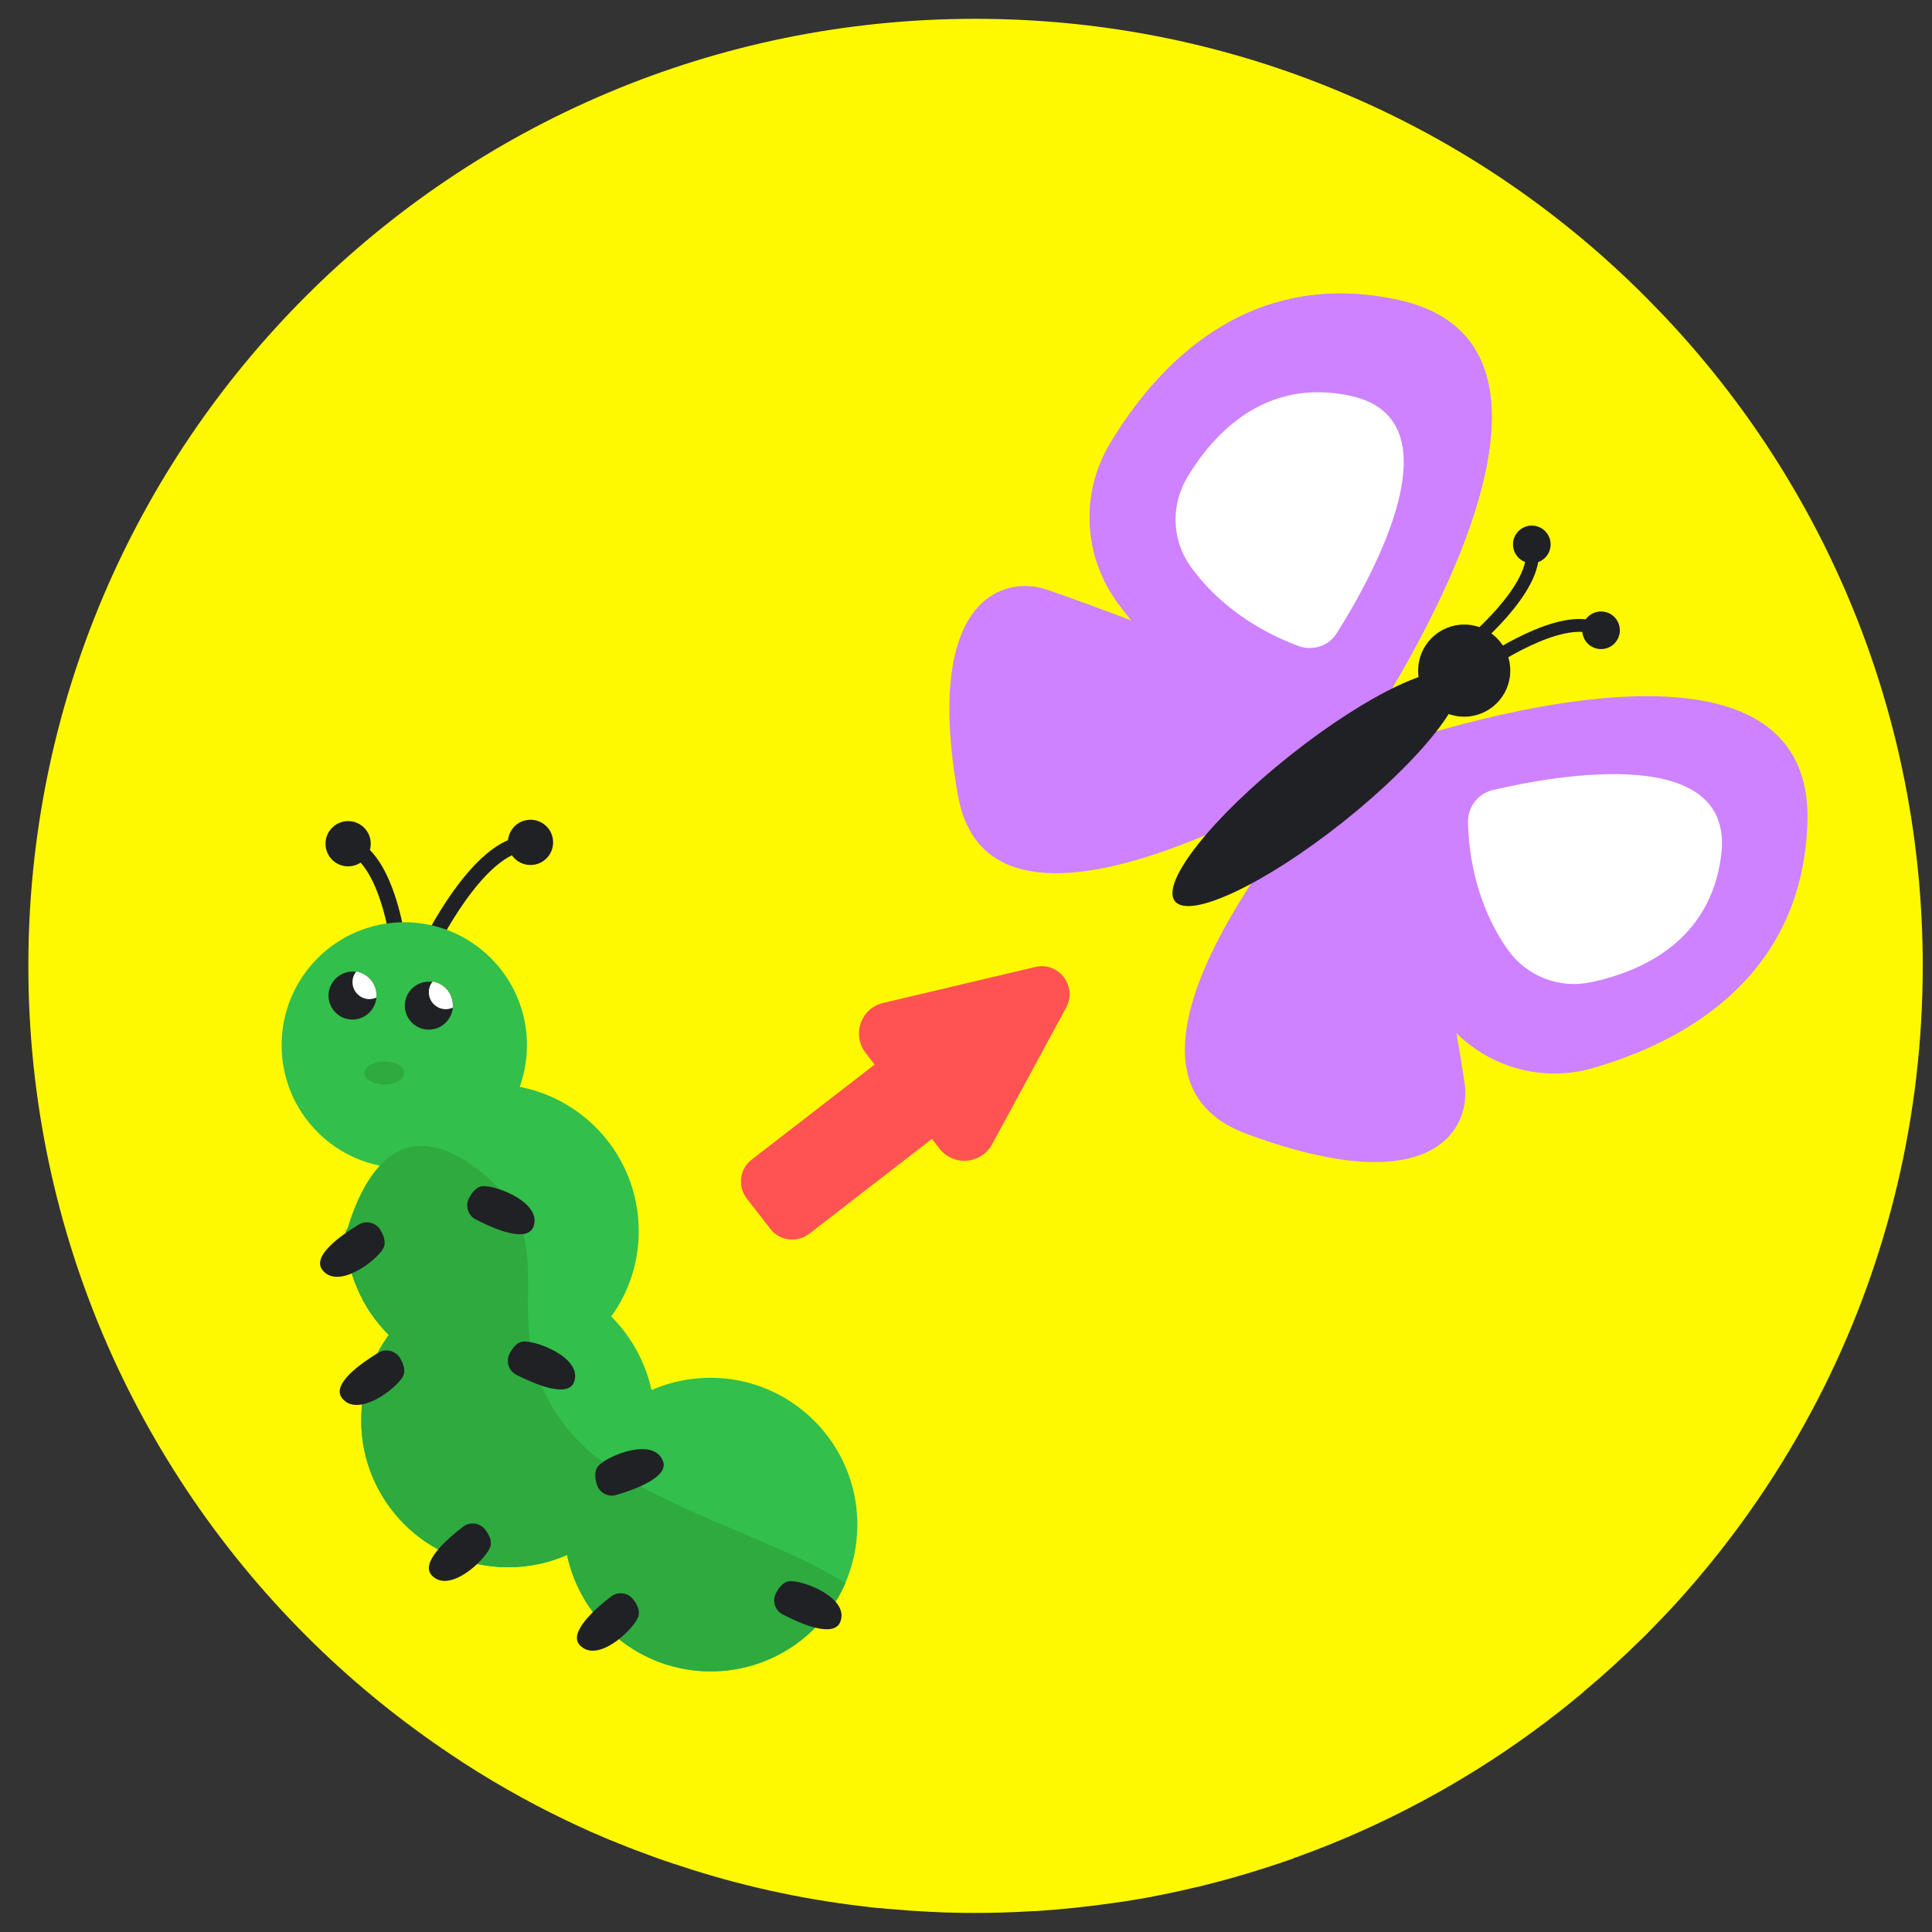
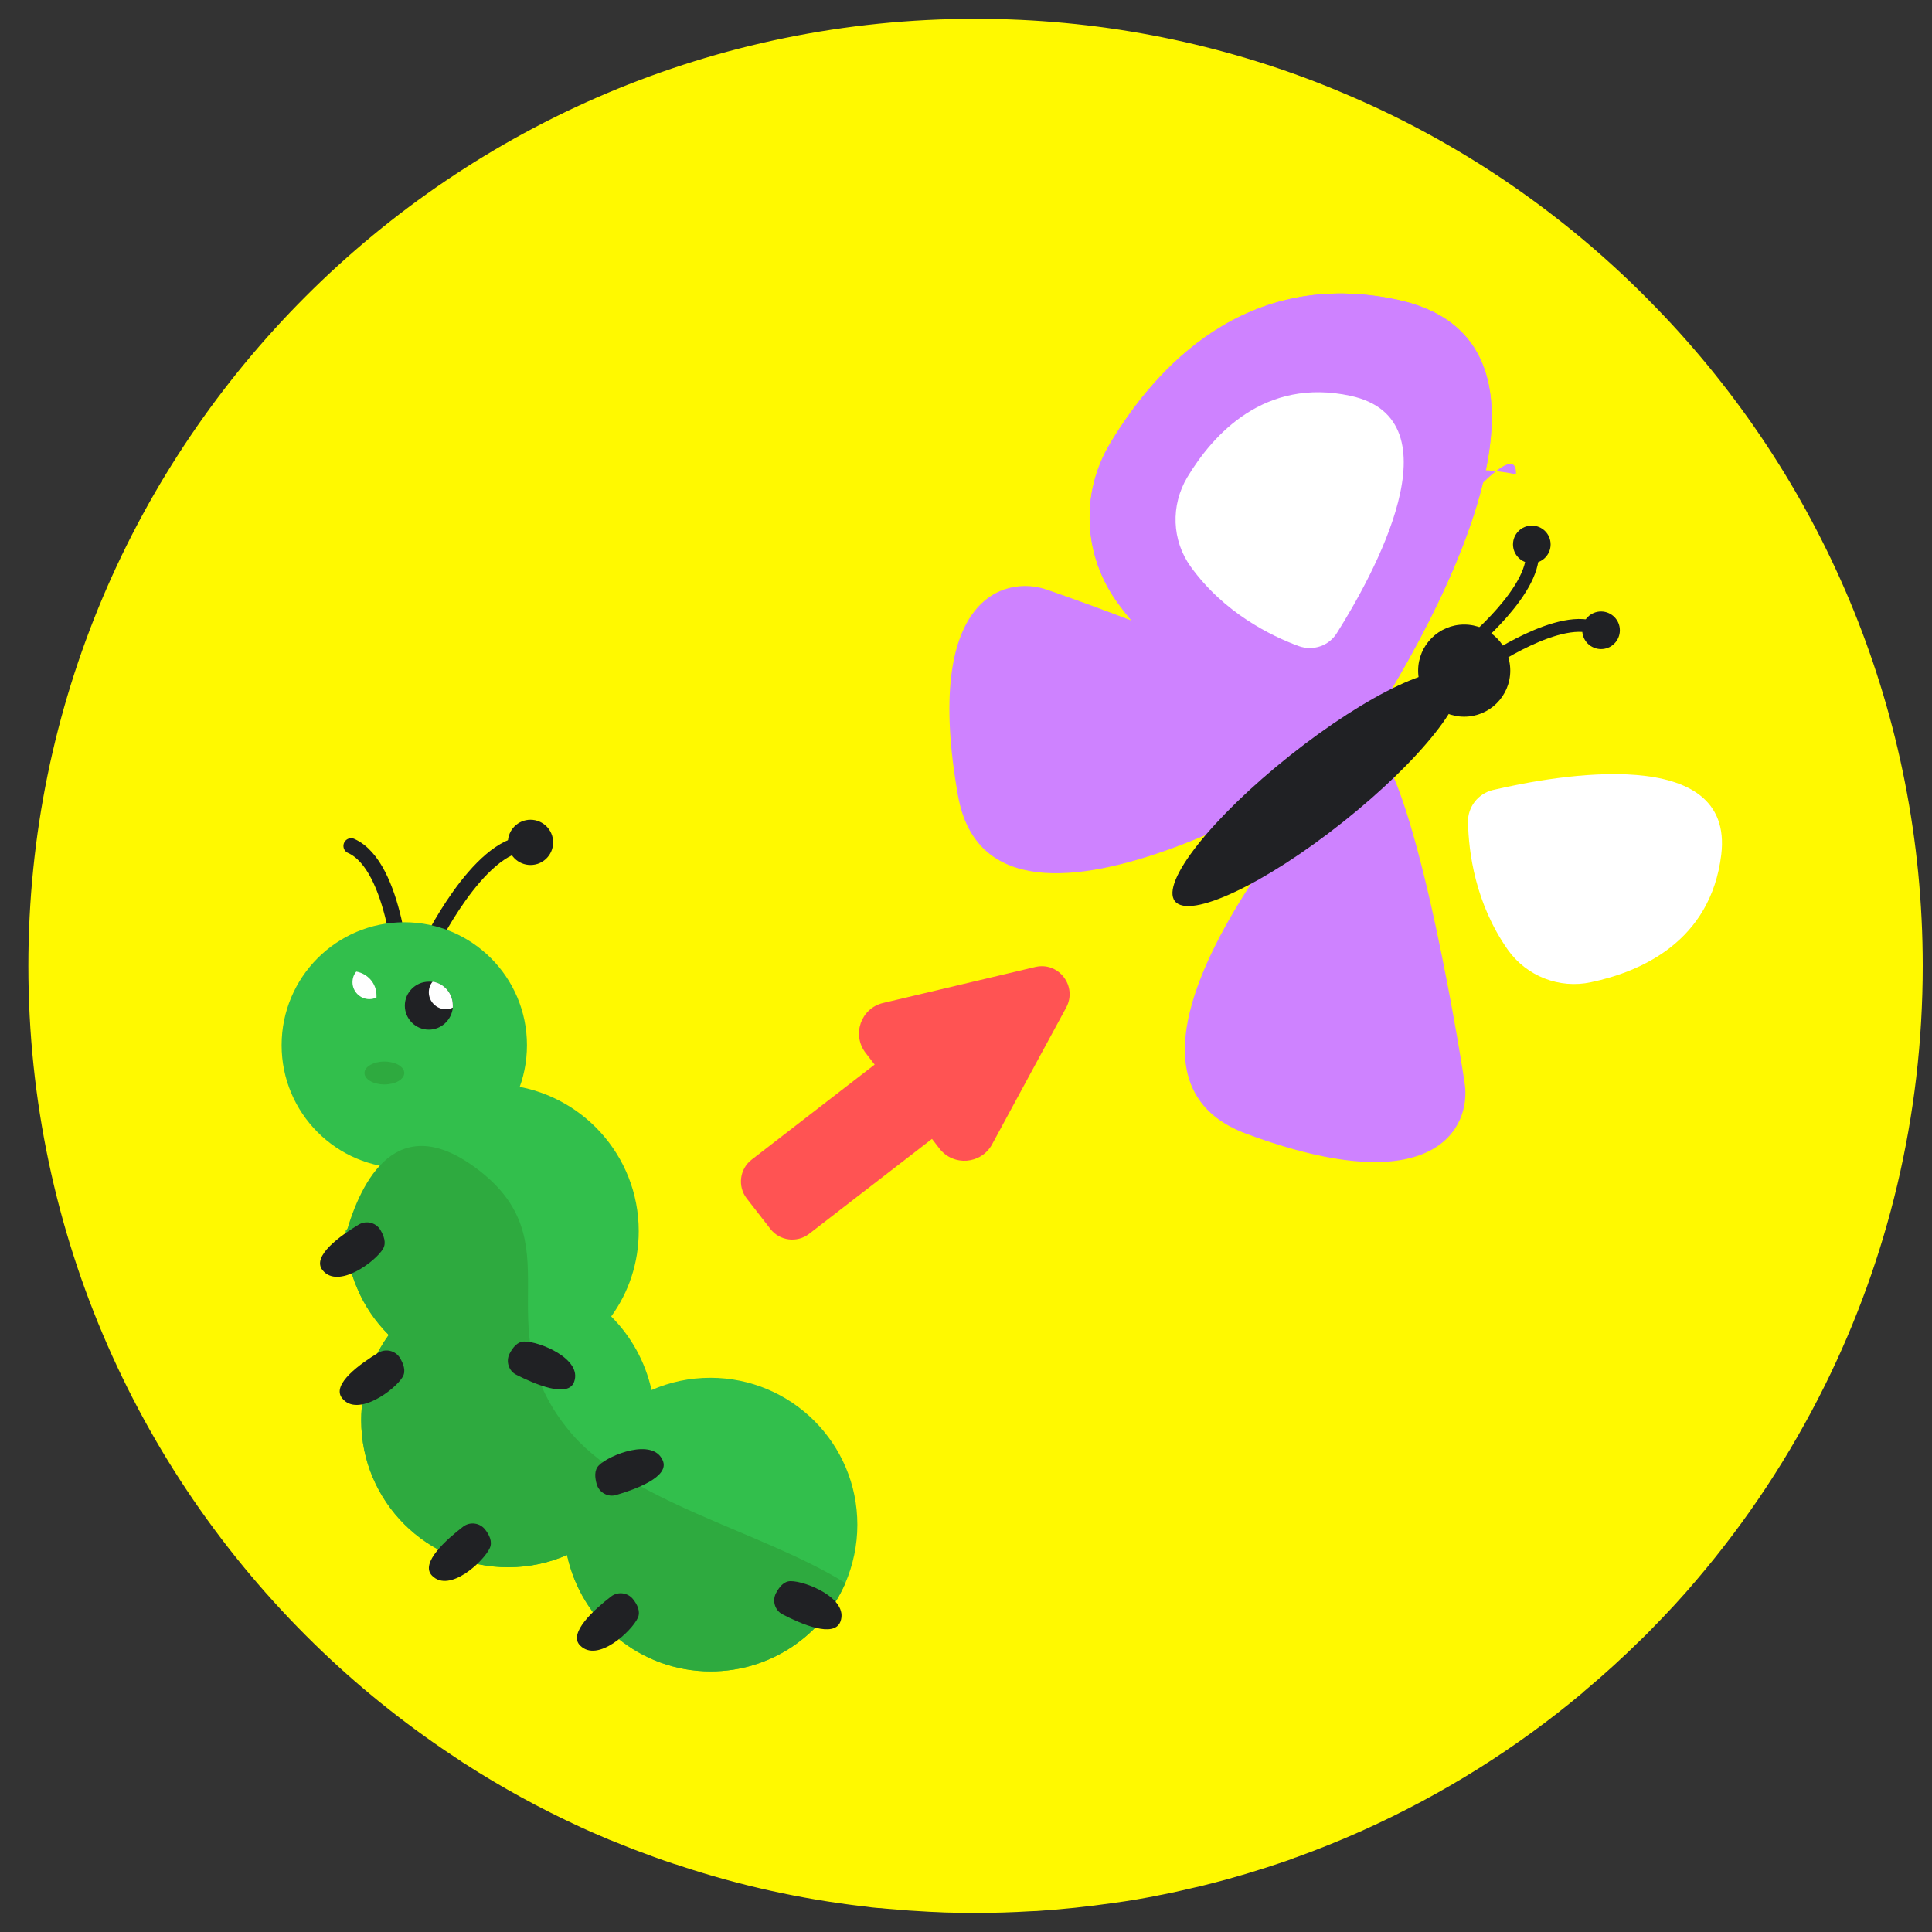
<svg xmlns="http://www.w3.org/2000/svg" version="1.1" id="Layer_1" x="0px" y="0px" viewBox="0 0 708.7 708.7" style="enable-background:new 0 0 708.7 708.7;" xml:space="preserve">
  <rect x="0" y="0" width="708.7" height="708.7" fill="#333333" stroke="none" />
  <style type="text/css">
	.st0{fill:#FFF900;}
	.st1{fill:#CE82FF;}
	.st2{fill:none;stroke:#202124;stroke-width:5.645;stroke-linecap:round;stroke-linejoin:round;stroke-miterlimit:10;}
	.st3{fill:#202124;}
	.st4{fill:#32BF4C;}
	.st5{fill:#2EAA3F;}
	.st6{fill:none;stroke:#202124;stroke-width:4.713;stroke-linecap:round;stroke-linejoin:round;stroke-miterlimit:10;}
	.st7{fill:#FFFFFF;}
	.st8{fill:#FF5353;}
</style>
  <path class="st0" d="M705.3,354.3c0,55.3-12.9,107.5-35.9,153.9c-12.8,25.8-28.6,49.7-47.1,71.4c-5.3,6.3-10.9,12.3-16.7,18.2  c-1.1,1.1-2.2,2.3-3.4,3.4c-6.8,6.7-13.8,13.1-21.1,19.2c-0.1,0.1-0.3,0.2-0.4,0.4c-24.3,20.4-51.4,37.4-80.7,50.6  c-8,3.6-16.2,6.9-24.5,9.9c-0.4,0.1-0.7,0.2-1.1,0.4c-0.6,0.2-1.3,0.5-1.9,0.7c-0.2,0.1-0.4,0.1-0.6,0.2c-4.9,1.7-9.9,3.3-14.9,4.8  c-0.9,0.3-1.9,0.5-2.8,0.8c-4.7,1.4-9.4,2.6-14.2,3.8c-0.5,0.1-0.9,0.2-1.4,0.3c-1.7,0.4-3.5,0.8-5.2,1.2c-2.5,0.6-5.1,1.1-7.6,1.6  c-5.8,1.2-11.7,2.2-17.7,3c-9.1,1.3-18.4,2.3-27.7,2.9c-0.8,0-1.7,0.1-2.5,0.1c-6.6,0.4-13.2,0.6-19.9,0.6c-2.9,0-5.7,0-8.6-0.1  c-1.9,0-3.8-0.1-5.7-0.2c-0.8,0-1.7-0.1-2.5-0.1c-1.7-0.1-3.4-0.2-5-0.3c-1.8-0.1-3.6-0.2-5.5-0.4c-1.7-0.1-3.3-0.3-5-0.4  c-0.4,0-0.8-0.1-1.2-0.1c-0.8-0.1-1.7-0.2-2.5-0.2c-1.5-0.1-2.9-0.3-4.3-0.5c-0.3,0-0.7-0.1-1-0.1c-23.1-2.7-45.5-7.7-67-14.8  c-0.8-0.3-1.7-0.6-2.5-0.8c-4.9-1.6-9.7-3.4-14.5-5.2c-3.1-1.2-6.2-2.5-9.3-3.7c-0.7-0.3-1.4-0.6-2.1-0.9c-1.4-0.6-2.8-1.2-4.2-1.8  c-1.4-0.6-2.8-1.3-4.2-1.9c-14.8-6.8-29-14.6-42.5-23.3c-0.5-0.3-1-0.6-1.5-1c-18.1-11.8-35.1-25.2-50.6-40  C51.8,542.5,10.4,453.2,10.4,354.3C10.4,162.5,166,6.9,357.8,6.9c44.3,0,86.6,8.3,125.5,23.4c3,1.2,6.1,2.4,9.1,3.7  c39.4,16.5,75,40.1,105.4,69.2c4.4,4.2,8.6,8.5,12.8,12.9C669.3,178.2,705.3,262.1,705.3,354.3z" />
  <path class="st1" d="M495.3,276.6c0,0-52.1-10.2-85.2-55.3c-12.7-17.3-13.9-40.2-2.9-58.6c16.7-27.9,50-64.7,105.6-52.7  C599.4,128.9,495.3,276.6,495.3,276.6z" />
-   <path class="st1" d="M487.7,248.1c0,0-34.7-6.8-56.7-36.8c-8.4-11.5-9.3-26.8-1.9-39c11.1-18.6,33.3-43.1,70.3-35.1  C557,149.8,487.7,248.1,487.7,248.1z" />
+   <path class="st1" d="M487.7,248.1c-8.4-11.5-9.3-26.8-1.9-39c11.1-18.6,33.3-43.1,70.3-35.1  C557,149.8,487.7,248.1,487.7,248.1z" />
  <path class="st2" d="M147.7,359.1c0,0-2.4-41.5-18.9-48.8" />
-   <circle class="st3" cx="127.7" cy="309.5" r="8.3" />
  <path class="st2" d="M157.3,347.4c0,0,18-37.5,36-38" />
  <ellipse class="st4" cx="148.3" cy="383.4" rx="45" ry="45.1" />
  <path class="st4" d="M186.3,390.2c0,0.5,0,1.1,0,1.7c0,2.1-0.1,4.1-0.3,6.1c27.1,2.8,48.3,25.7,48.3,53.6c0,11.7-3.7,22.5-10.1,31.3  c7.3,7.3,12.5,16.6,14.8,27c6.6-2.9,13.9-4.5,21.6-4.5c29.7,0,53.9,24.1,53.9,53.9c0,7.6-1.6,14.8-4.4,21.4  c-8.3,19.1-27.3,32.4-49.4,32.4c-25.9,0-47.5-18.3-52.7-42.7c-6.6,2.9-13.9,4.5-21.6,4.5c-29.7,0-53.9-24.1-53.9-53.9  c0-11.7,3.7-22.5,10.1-31.3c-4.9-4.9-8.9-10.7-11.6-17.2c-2.6-6-4.1-12.6-4.2-19.6c0-0.5,0-1,0-1.5" />
  <path class="st5" d="M310.1,580.7c-8.3,19.1-27.3,32.4-49.4,32.4c-25.9,0-47.5-18.3-52.7-42.7c-6.6,2.9-13.9,4.5-21.6,4.5  c-29.7,0-53.9-24.1-53.9-53.9c0-11.7,3.7-22.5,10.1-31.3c-4.9-4.9-8.9-10.7-11.6-17.2c-2.6-6-4.1-12.6-4.2-19.6  c5.8-20.6,19-45.4,47.3-24.8c37.7,27.5,3.2,57.5,34,95.9C229.2,550.8,279.4,561.5,310.1,580.7z" />
-   <path class="st3" d="M174.5,447.3c-2.8-1.4-3.9-4.9-2.5-7.7c1.2-2.3,2.9-4.5,5.4-4.5c5.4-0.1,21.4,6.3,18.3,14.8  C193.5,456.1,181.2,450.8,174.5,447.3z" />
  <path class="st3" d="M189.4,504.3c-2.8-1.4-3.9-4.9-2.5-7.7c1.2-2.3,2.9-4.5,5.4-4.5c5.4-0.1,21.4,6.3,18.3,14.8  C208.4,513,196.1,507.7,189.4,504.3z" />
  <path class="st3" d="M226,548.4c-3,0.9-6.2-0.9-7.1-3.9c-0.7-2.5-1-5.2,0.8-7c3.8-3.8,19.8-10.2,23.4-1.8  C245.8,541.7,233.2,546.3,226,548.4z" />
  <path class="st3" d="M287.1,592.2c-2.8-1.4-3.9-4.9-2.5-7.7c1.2-2.3,2.9-4.5,5.4-4.5c5.4-0.1,21.4,6.3,18.3,14.8  C306,601,293.8,595.7,287.1,592.2z" />
  <path class="st3" d="M131.6,449.2c2.7-1.6,6.2-0.8,7.9,1.9c1.3,2.2,2.3,4.8,1,7c-2.7,4.6-16.5,15-22.2,7.8  C114.2,460.8,125.1,453.1,131.6,449.2z" />
  <path class="st3" d="M138.8,496.2c2.7-1.6,6.2-0.8,7.9,1.9c1.3,2.2,2.3,4.8,1,7c-2.7,4.6-16.5,15-22.2,7.8  C121.4,507.8,132.4,500.1,138.8,496.2z" />
  <path class="st3" d="M169.9,560c2.5-1.9,6.1-1.4,8,1c1.6,2,2.8,4.5,1.8,6.8c-2.2,4.9-14.8,16.7-21.2,10.2  C153.9,573.4,163.9,564.6,169.9,560z" />
  <path class="st3" d="M224.2,585.6c2.5-1.9,6.1-1.4,8,1c1.6,2,2.8,4.5,1.8,6.8c-2.2,4.9-14.8,16.7-21.2,10.2  C208.2,599.1,218.2,590.2,224.2,585.6z" />
  <circle class="st3" cx="194.6" cy="309" r="8.3" />
  <path class="st6" d="M544.5,243.8c0,0,28.4-19.9,41.7-12.9" />
  <circle class="st3" cx="587.3" cy="231.2" r="6.9" />
  <path class="st6" d="M538,237.4c0,0,27-21.8,23.9-36.6" />
  <circle class="st3" cx="561.9" cy="199.7" r="6.9" />
  <ellipse class="st5" cx="141" cy="393.6" rx="7.3" ry="4.2" />
  <path class="st1" d="M501.1,275.1c0,0-136.8,89.5-149.7,16.7s17.1-80.7,32.3-75.6C398.8,221.3,504.9,259.2,501.1,275.1z" />
  <path class="st1" d="M495.3,276.6c0,0-52.1-10.2-85.2-55.3c-12.7-17.3-13.9-40.2-2.9-58.6c16.7-27.9,50-64.7,105.6-52.7  C599.4,128.9,495.3,276.6,495.3,276.6z" />
  <path class="st7" d="M476.4,237c-10.3-3.8-27.4-12.2-39.6-29.1c-7-9.7-7.4-22.5-1.3-32.8c9.5-15.8,28.4-36.7,59.9-29.9  c40.1,8.7,8.1,66.2-5,87C487.5,236.9,481.7,238.9,476.4,237z" />
  <path class="st1" d="M500.3,271.5c0,0-112.4,118.7-43.1,144.4s82.4-2.5,80.1-18.3C535,381.7,516.6,270.5,500.3,271.5z" />
-   <path class="st1" d="M497.4,277.8c0,0-3.1,54.4,33.8,97.9c13,15.3,33.8,21.7,53.1,16.1c31.3-9,76.6-31.9,78.7-89.6  C666.3,213.7,497.4,277.8,497.4,277.8z" />
  <ellipse transform="matrix(0.783 -0.622 0.622 0.783 -75.031 363.346)" class="st3" cx="482.9" cy="289.1" rx="66.3" ry="15.6" />
  <circle class="st3" cx="537.1" cy="246" r="16.9" />
  <path class="st7" d="M538.5,301.5c0.2,11,2.6,29.8,14.6,46.9c6.9,9.7,18.9,14.4,30.5,11.9c18.1-3.8,43.9-14.8,47.8-46.8  c4.9-40.7-59.9-29.3-83.8-23.7C542.2,291.1,538.4,296,538.5,301.5z" />
  <path class="st3" d="M166.1,368.8c0,0.3,0,0.5,0,0.8c-0.4,4.5-4.2,8.1-8.8,8.1c-4.9,0-8.8-4-8.8-8.8c0-4.9,4-8.8,8.8-8.8  c0.5,0,1,0,1.4,0.1C162.9,360.7,166.1,364.4,166.1,368.8z" />
  <path class="st7" d="M166.1,368.8c0,0.3,0,0.5,0,0.8c-0.8,0.4-1.7,0.6-2.6,0.6c-3.4,0-6.2-2.8-6.2-6.2c0-1.5,0.5-2.9,1.4-3.9  C162.9,360.7,166.1,364.4,166.1,368.8z" />
-   <path class="st3" d="M138.1,365.1c0,0.3,0,0.5,0,0.8c-0.4,4.5-4.2,8.1-8.8,8.1c-4.9,0-8.8-4-8.8-8.8s4-8.8,8.8-8.8  c0.5,0,1,0,1.4,0.1C134.8,357.1,138.1,360.7,138.1,365.1z" />
  <path class="st7" d="M138.1,365.1c0,0.3,0,0.5,0,0.8c-0.8,0.4-1.7,0.6-2.6,0.6c-3.4,0-6.2-2.8-6.2-6.2c0-1.5,0.5-2.9,1.4-3.9  C134.8,357.1,138.1,360.7,138.1,365.1z" />
  <path class="st8" d="M357.1,406l-60.3,46.6c-4.4,3.4-10.8,2.6-14.2-1.8l-8.7-11.2c-3.4-4.4-2.6-10.8,1.8-14.2l60.3-46.6  c4.4-3.4,10.8-2.6,14.2,1.8l8.7,11.2C362.4,396.2,361.5,402.6,357.1,406z" />
  <path class="st8" d="M379.8,354.7L324,367.9c-8.2,1.9-11.6,11.6-6.5,18.3l27.1,35.1c5.1,6.6,15.3,5.8,19.3-1.5l27.2-50.2  C395.3,361.8,388.4,352.7,379.8,354.7z" />
</svg>